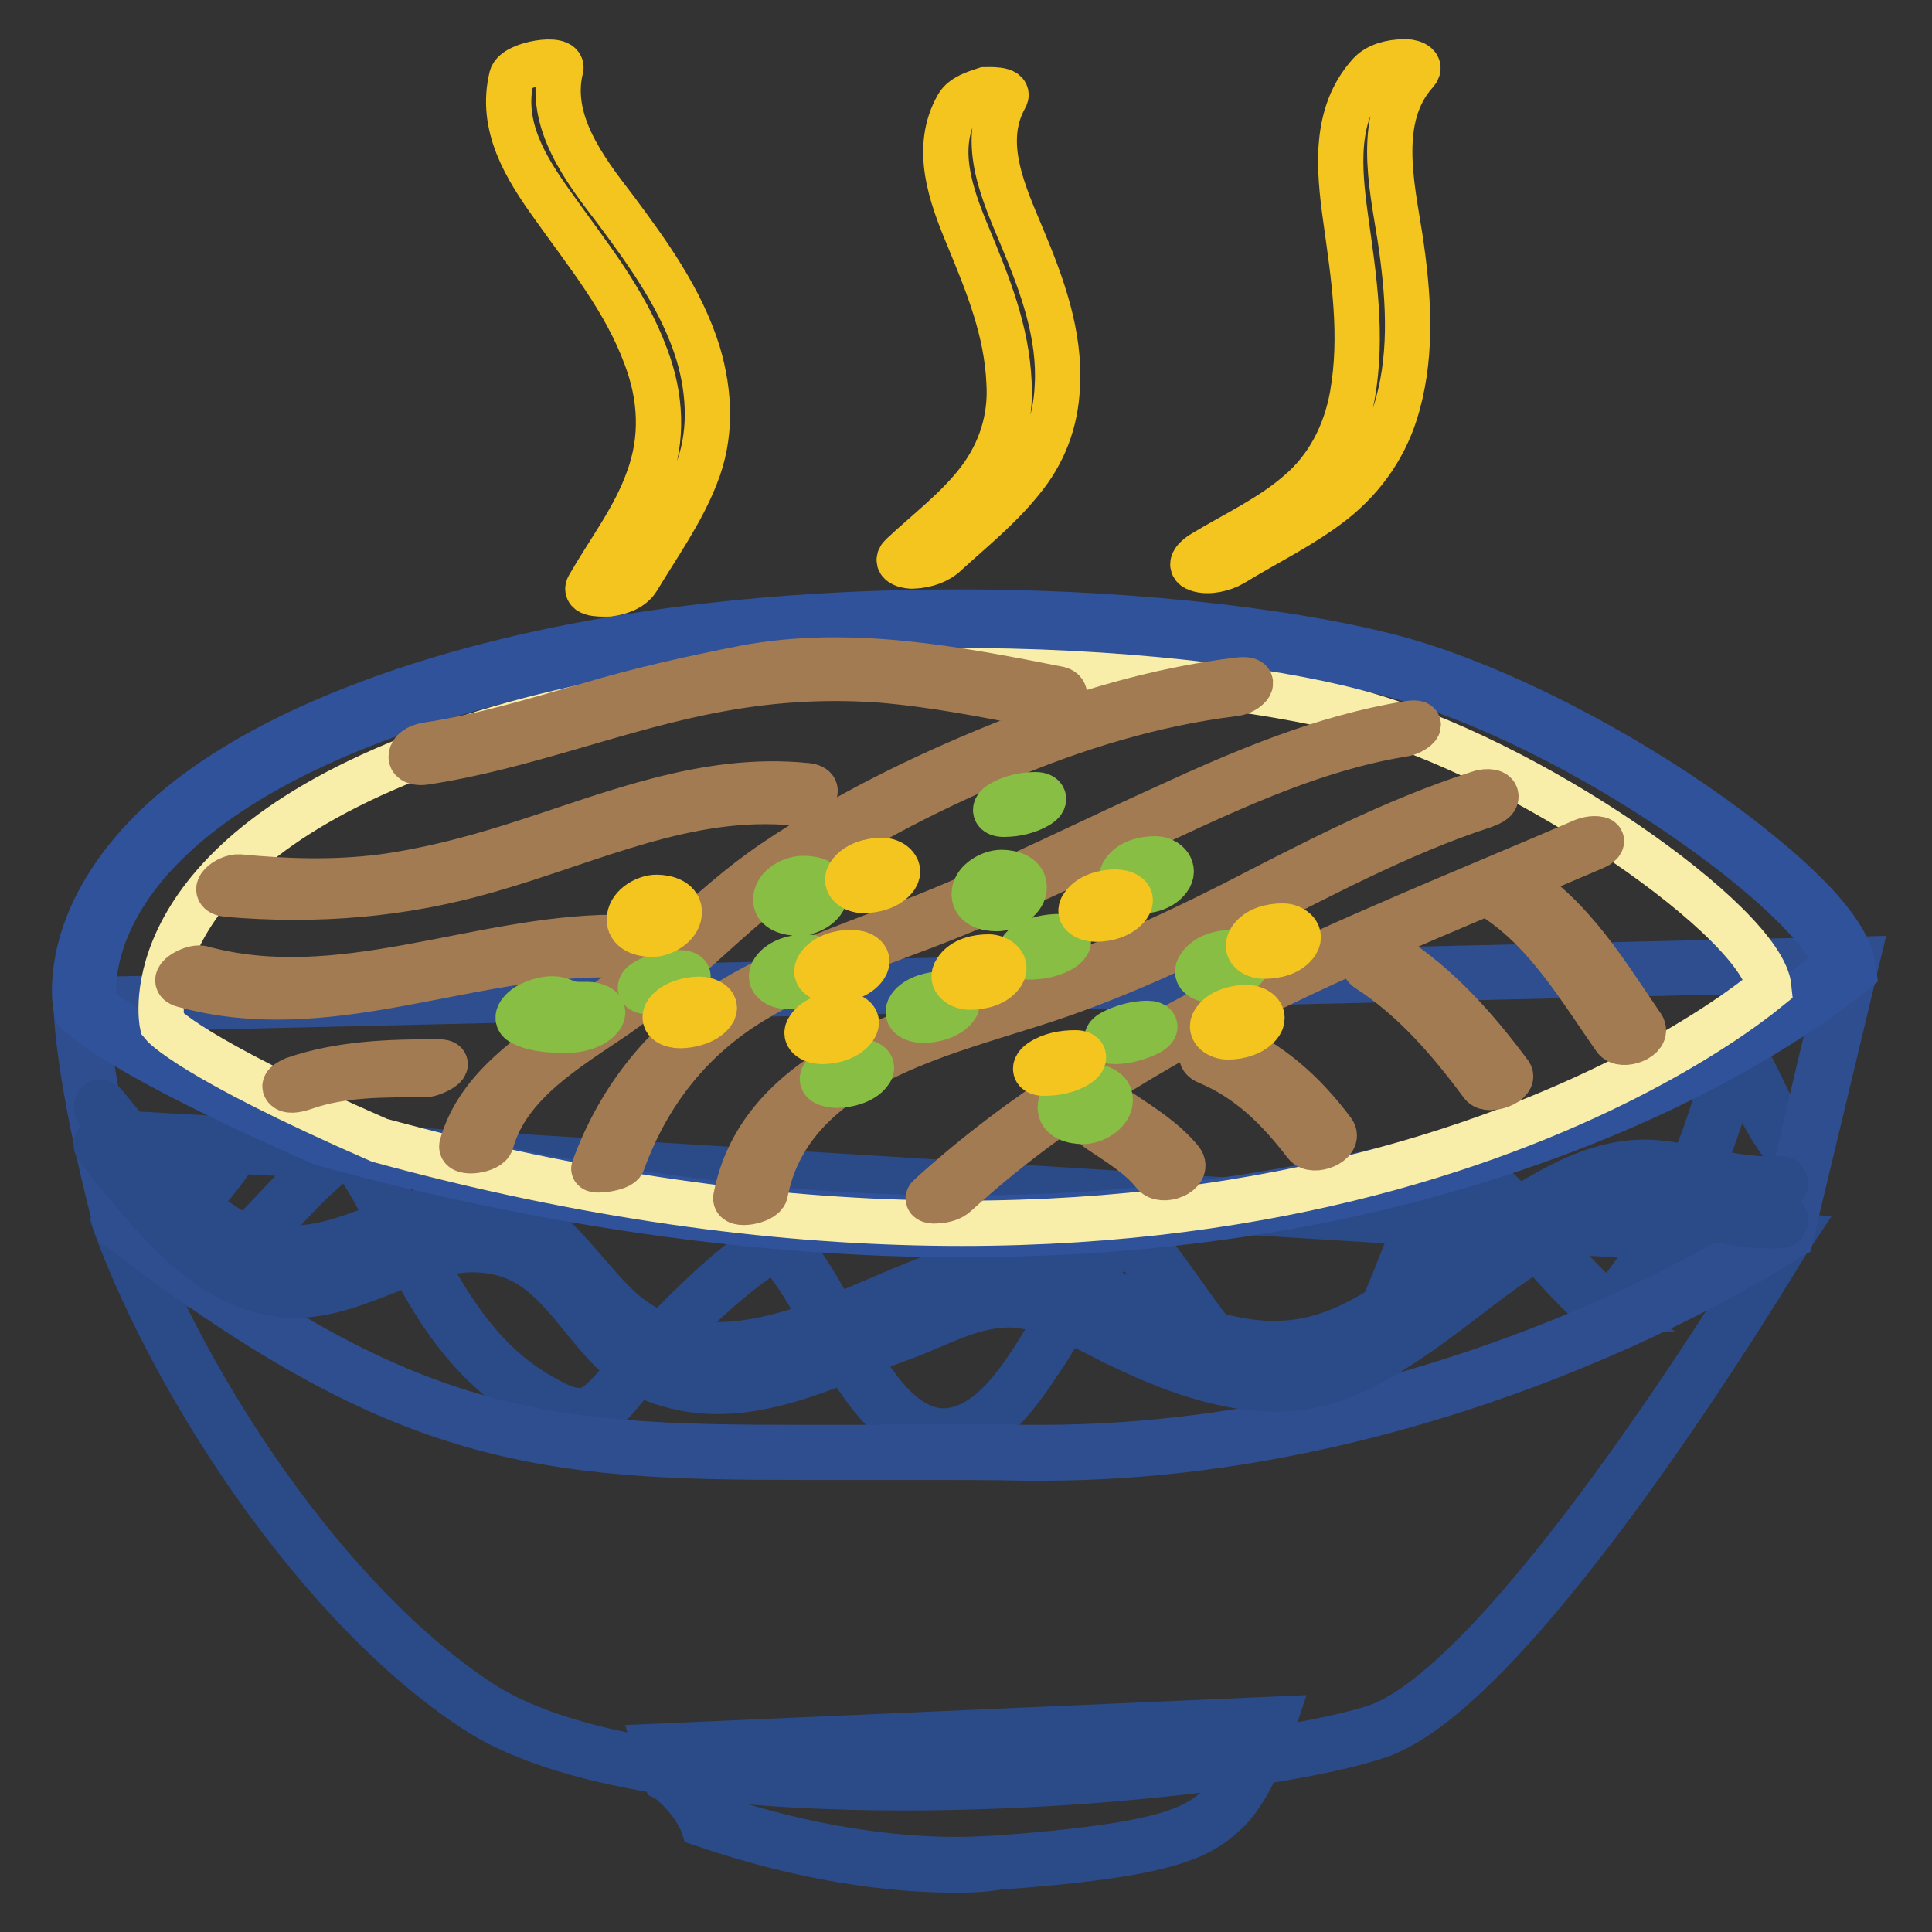
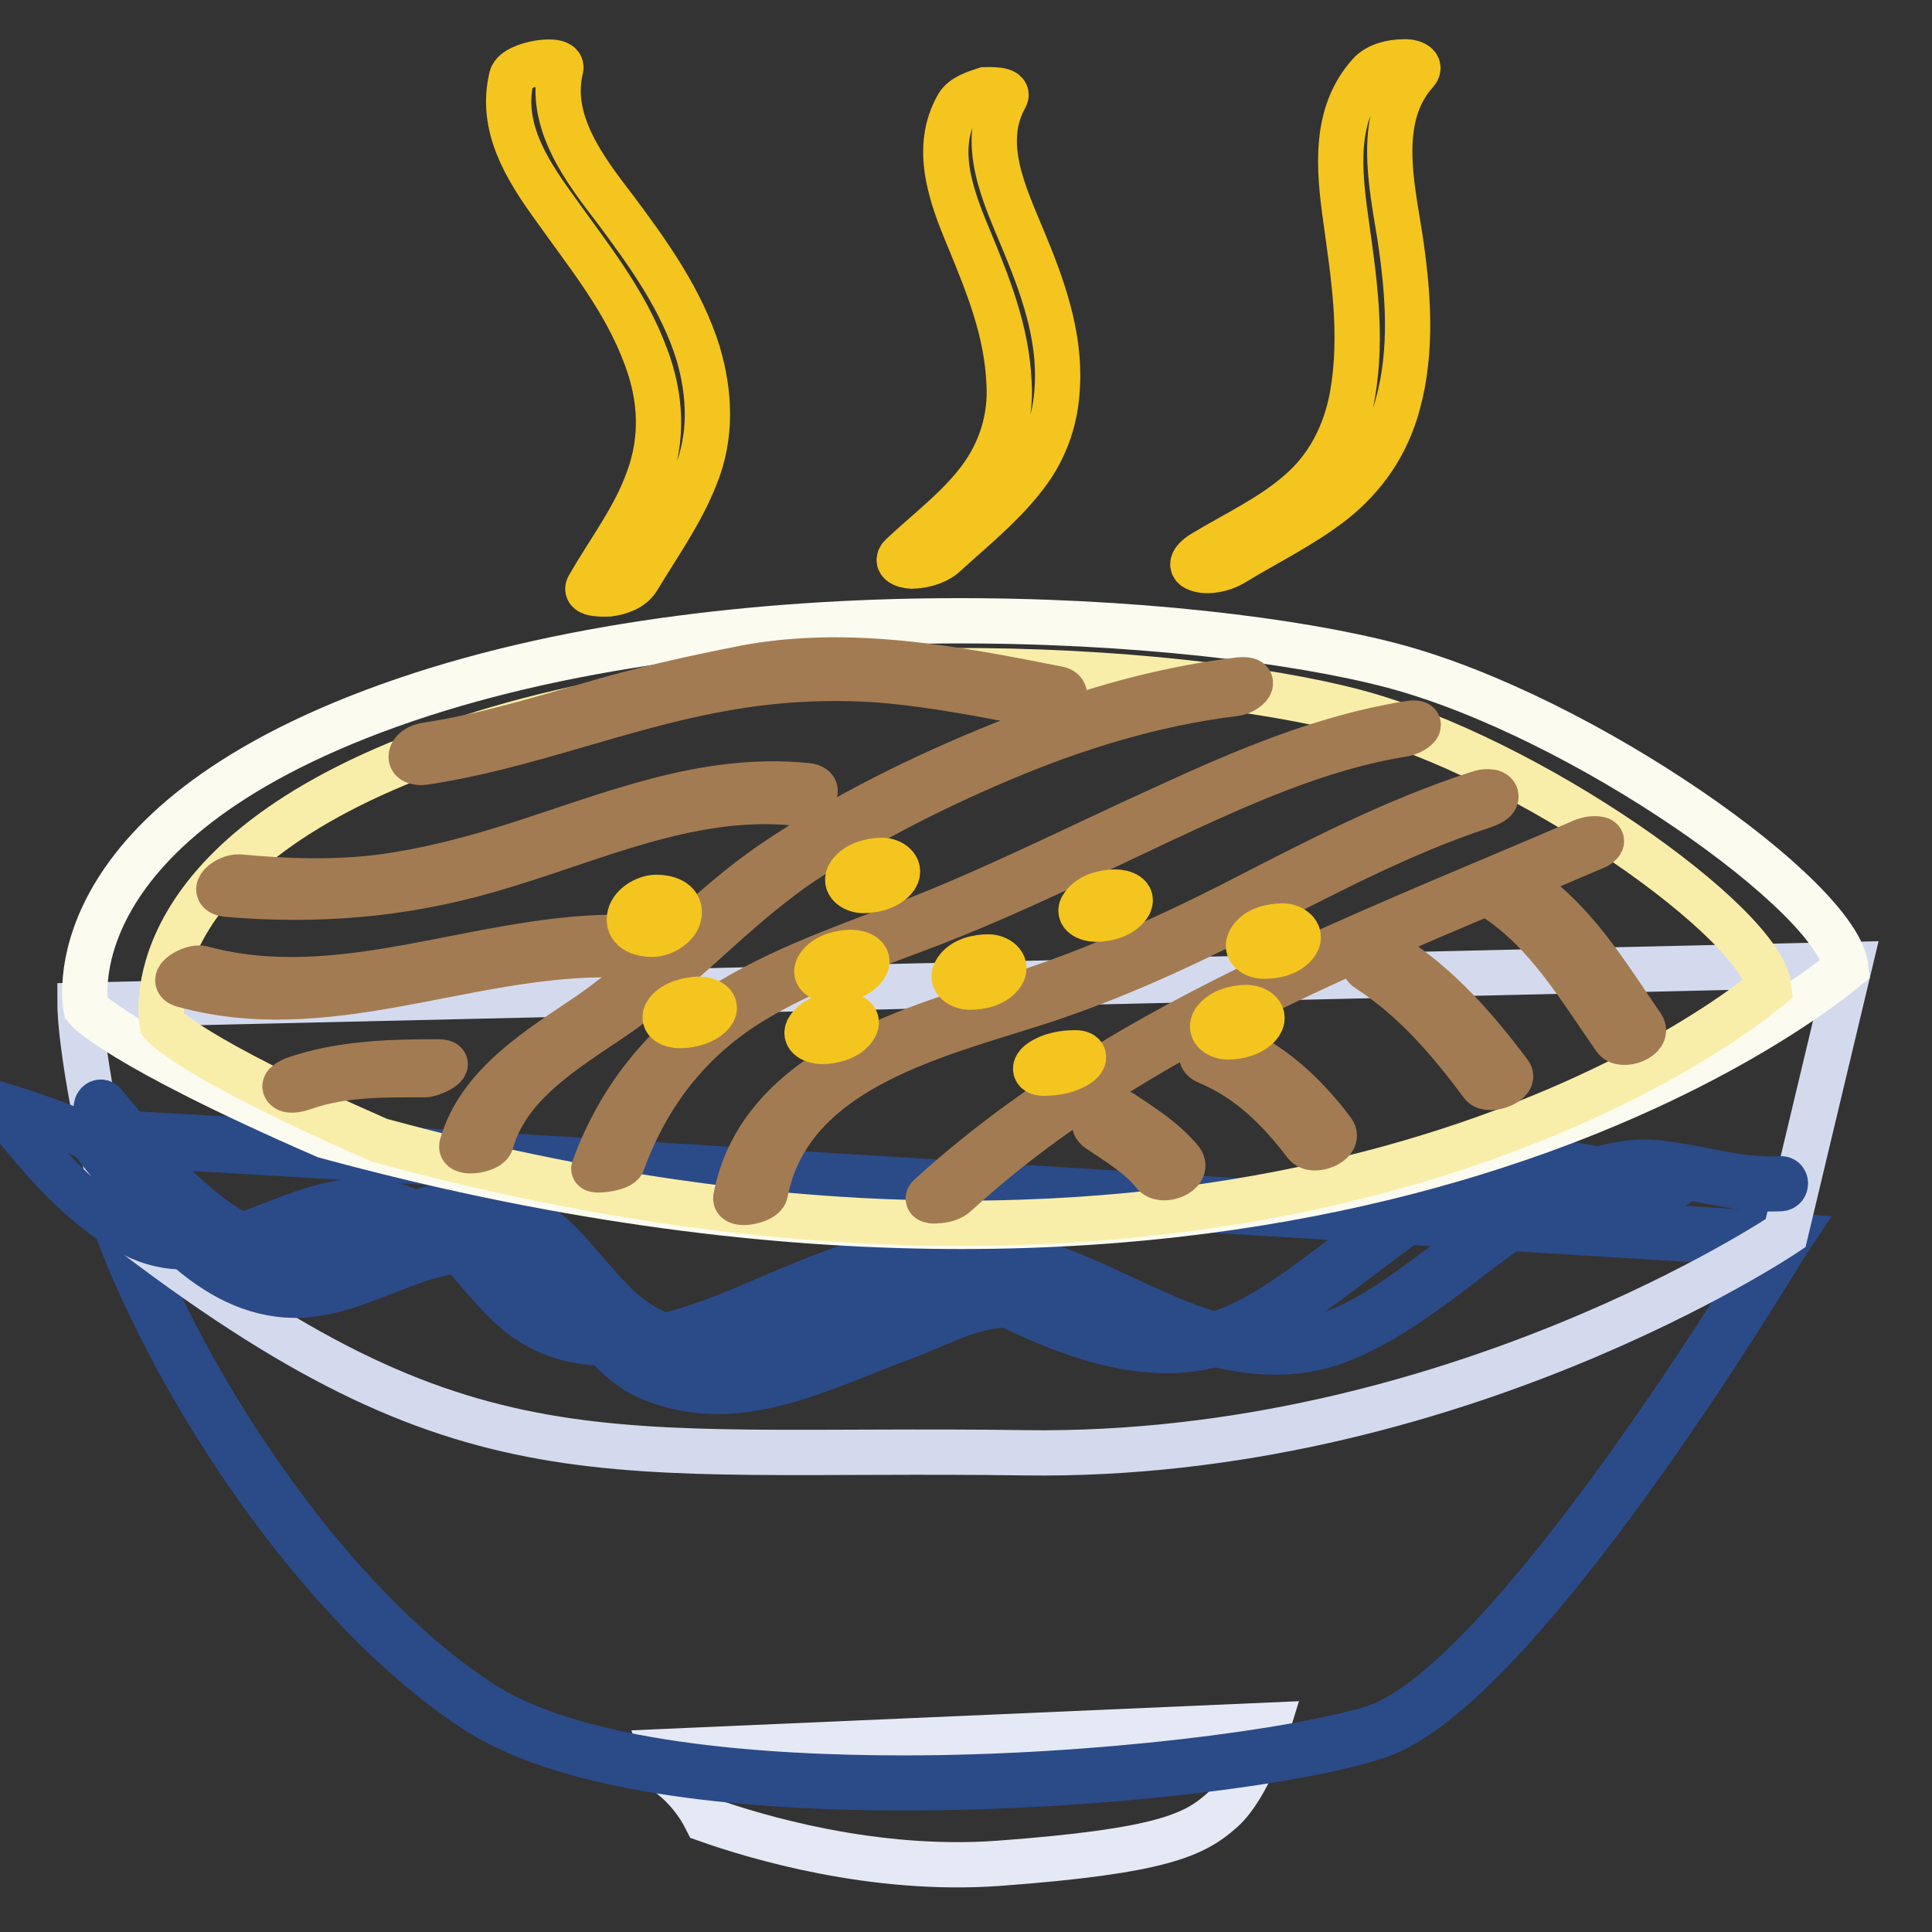
<svg xmlns="http://www.w3.org/2000/svg" version="1.1" x="0px" y="0px" viewBox="0 0 256 256" enable-background="new 0 0 256 256" xml:space="preserve">
  <rect x="0" y="0" width="256" height="256" fill="#333333" stroke="none" />
  <g>
    <path stroke-width="6" fill-opacity="0" stroke="#e5e9f5" d="M87.8,232.1l1.1,3.2c2,1.6,3.6,3.6,4.7,5.8c6.5,2.3,22.1,7,38.7,5.8c21.7-1.6,26-3.8,29.6-7 c3.6-3.2,6.1-11.3,6.1-11.3L87.8,232.1L87.8,232.1z" />
-     <path stroke-width="6" fill-opacity="0" stroke="#2b4a88" d="M126.9,247.8L126.9,247.8c-14.3,0-27.1-3.8-33.5-6l-0.3-0.1l-0.1-0.3c-1-2.2-2.6-4.1-4.5-5.6l-0.2-0.1 l-1.4-4.3l82-3.6l-0.3,0.9c-0.1,0.3-2.6,8.3-6.3,11.6c-3.5,3.2-7.8,5.5-30,7.1C130.5,247.7,128.7,247.8,126.9,247.8L126.9,247.8z  M94.1,240.6c6.4,2.2,18.9,5.8,32.8,5.8h0c1.8,0,3.6-0.1,5.4-0.2c21.8-1.6,25.9-3.8,29.2-6.8c2.7-2.4,4.8-7.9,5.6-10.1l-78.3,3.4 l0.7,2.2C91.4,236.5,93,238.5,94.1,240.6L94.1,240.6z M26.5,170.3c7.9-4.7,12.5-13.1,20.2-18.1l-0.9-0.2 c4.4,5.9,7.2,12.8,10.9,19.1c3.8,6.5,8.6,11.9,15.3,15.5c1.9,1,4,1.9,6.1,1.3c2.3-0.7,4-3.2,5.4-4.9c5.7-6.6,12.2-13.4,19.6-18 l-0.8-0.1c4.4,4.5,6.9,10.8,10.3,16.1c2.8,4.4,6.7,9.8,12.5,9.7c5.8,0,10-6.3,12.8-10.5c3.7-5.4,6.5-12.4,11.7-16.7h-1 c4.5,4.6,7.7,10.3,11.8,15.3c3,3.7,7.6,8.2,12.8,6.5c5.8-1.9,9.1-8.2,11.5-13.3c2.6-5.8,4.4-12.7,9.2-17.2l-0.8,0.1 c7.4,5.5,12.3,13.5,19.4,19.4c0.3,0.2,0.7,0.3,1,0c8.7-9.6,14-22.7,17-35.2l-1.2,0.2c2.5,3.9,3.9,8.4,6.7,12.1 c0.5,0.7,1.7,0,1.2-0.7c-2.8-3.7-4.2-8.2-6.7-12.1c-0.3-0.5-1.1-0.4-1.2,0.2c-2.9,12.3-8,25.2-16.6,34.7h1 c-7.1-5.9-12.1-14-19.6-19.6c-0.2-0.2-0.6-0.1-0.8,0.1c-8.6,8.1-7.8,23.4-18.7,29.5c-5.6,3.1-10.3-2.3-13.6-6.3 c-3.8-4.7-6.9-10.1-11.1-14.4c-0.3-0.3-0.7-0.2-0.9,0c-4.4,3.6-7.1,9.4-10.1,14.1c-2.9,4.7-7.2,12.3-13.5,12.7 c-5.8,0.3-9.9-6.6-12.5-10.9c-3-4.9-5.4-10.5-9.4-14.6c-0.2-0.2-0.6-0.3-0.8-0.1c-6.7,4.1-12.1,10-17.6,15.6 c-2.1,2.1-3.7,4.8-6.1,6.6c-2.3,1.7-5.2,0-7.3-1.2c-12.9-7.3-16.3-22.2-24.6-33.5c-0.2-0.3-0.6-0.5-0.9-0.2 c-7.6,5-12.3,13.4-20.2,18.1C25.1,169.6,25.8,170.8,26.5,170.3L26.5,170.3z M17.6,164.4c7.8-2.3,12.8-9.7,16.5-16.4 c0.4-0.8-0.7-1.4-1.2-0.7c-3.6,6.4-8.3,13.6-15.7,15.8C16.4,163.3,16.8,164.6,17.6,164.4z" />
    <path stroke-width="6" fill-opacity="0" stroke="#f3f4fa" d="M18.6,151.1c0.1,0.6,0.1,1.2,0.1,1.9c0,3.3-1,6.5-2.7,9.1c7.8,21.1,26.4,50.3,47.4,64 c25.1,16.4,100.4,9.4,118.9,3.5c18.6-5.9,54-65.2,54-65.2S56.1,153.2,18.6,151.1L18.6,151.1z" />
    <path stroke-width="6" fill-opacity="0" stroke="#2b4a88" d="M119.7,236.9L119.7,236.9c-18.7,0-43.7-1.8-56.7-10.3c-20.7-13.5-39.7-42.6-47.7-64.3l-0.1-0.3l0.2-0.3 c1.7-2.7,2.6-5.7,2.6-8.8c0-0.6,0-1.2-0.1-1.8l-0.1-0.8l0.8,0c37.2,2,215.9,13.2,217.7,13.3l1.1,0.1l-0.6,0.9 c-1.5,2.4-35.7,59.6-54.4,65.5C172.2,233.5,145.8,236.9,119.7,236.9L119.7,236.9z M16.7,162.2c8,21.5,26.6,50.1,47,63.4 c12.7,8.3,37.5,10,56,10c25.6,0,52.3-3.5,62.4-6.7c16.9-5.4,48.4-56.3,53-64C220,164,56.5,153.9,19.3,151.8c0,0.4,0,0.8,0,1.1 C19.3,156.2,18.4,159.4,16.7,162.2z" />
    <path stroke-width="6" fill-opacity="0" stroke="#d4daee" d="M245.1,127.8l-8.5,35.6c0,0-44.3,29.9-100.8,29.1c-56.5-0.8-73.6,5.3-119.9-30.4 c-5.3-20.6-5.3-28.9-5.3-28.9L245.1,127.8L245.1,127.8z" />
-     <path stroke-width="6" fill-opacity="0" stroke="#2f4e90" d="M138.1,193.2c-0.7,0-1.5,0-2.2,0c-4.3-0.1-8.7-0.1-13-0.1c-3.1,0-6.1,0-9,0c-2.7,0-5.3,0-7.7,0 c-16.5,0-30.3-0.3-44.4-4.5c-13.9-4.1-28.2-12.2-46.1-26l-0.2-0.1l-0.1-0.2c-5.3-20.4-5.3-28.8-5.3-29.1v-0.7l236-5.4l-8.8,36.7 l-0.2,0.1c-0.1,0.1-11,7.4-28.6,14.6C192.2,185.2,166.8,193.2,138.1,193.2C138.1,193.2,138.1,193.2,138.1,193.2L138.1,193.2z  M122.8,191.7c4.8,0,9,0,13,0.1c0.7,0,1.5,0,2.2,0h0c28.5,0,53.7-7.9,69.8-14.5c16.1-6.6,26.6-13.3,28.2-14.4l8.2-34.5l-232.9,5.4 c0.1,2.3,0.9,11,5.2,27.9c37.4,28.8,55.5,30.1,89.5,30.1c2.5,0,5.1,0,7.7,0C116.7,191.8,119.7,191.7,122.8,191.7L122.8,191.7z" />
-     <path stroke-width="6" fill-opacity="0" stroke="#2b4a88" d="M12.9,152.1c6.4,7.8,14.1,18.8,25.2,19.5c10.1,0.6,18.6-8.4,28.9-5.4c8.5,2.5,11.3,13.2,19.4,16.5 c11.6,4.7,22.6-1.6,33.4-5.5c4.6-1.7,8.7-4.2,13.7-4.3c5.1,0,10,2.9,14.4,5.1c9.1,4.4,20.2,8.5,30.1,4.3 c9.9-4.1,17.5-12.2,26.6-17.6c4.9-2.9,10-4.9,15.8-4.3c5.3,0.5,10.1,2.3,15.5,2c0.9,0,0.9-1.4,0-1.3c-5.5,0.3-10.6-1.5-16.1-2.1 c-5.5-0.6-10.6,1.5-15.3,4.2c-5.2,2.9-9.9,6.8-14.6,10.3c-4.6,3.4-9.7,7.2-15.4,8.7c-12.6,3.3-24-5.5-35.2-9.4c-4-1.4-8-1.3-12,0 c-5.6,1.8-11,4.4-16.5,6.6c-9.6,3.8-20.9,6.5-29.1-1.5c-5.4-5.2-9-12.4-17.1-13.5c-9.1-1.2-16.8,5.8-25.8,5.9 c-5.5,0.1-10.2-3.4-14.1-6.9c-4-3.6-7.4-8-10.8-12.1C13.3,150.5,12.4,151.4,12.9,152.1L12.9,152.1z" />
+     <path stroke-width="6" fill-opacity="0" stroke="#2b4a88" d="M12.9,152.1c6.4,7.8,14.1,18.8,25.2,19.5c10.1,0.6,18.6-8.4,28.9-5.4c8.5,2.5,11.3,13.2,19.4,16.5 c11.6,4.7,22.6-1.6,33.4-5.5c4.6-1.7,8.7-4.2,13.7-4.3c9.1,4.4,20.2,8.5,30.1,4.3 c9.9-4.1,17.5-12.2,26.6-17.6c4.9-2.9,10-4.9,15.8-4.3c5.3,0.5,10.1,2.3,15.5,2c0.9,0,0.9-1.4,0-1.3c-5.5,0.3-10.6-1.5-16.1-2.1 c-5.5-0.6-10.6,1.5-15.3,4.2c-5.2,2.9-9.9,6.8-14.6,10.3c-4.6,3.4-9.7,7.2-15.4,8.7c-12.6,3.3-24-5.5-35.2-9.4c-4-1.4-8-1.3-12,0 c-5.6,1.8-11,4.4-16.5,6.6c-9.6,3.8-20.9,6.5-29.1-1.5c-5.4-5.2-9-12.4-17.1-13.5c-9.1-1.2-16.8,5.8-25.8,5.9 c-5.5,0.1-10.2-3.4-14.1-6.9c-4-3.6-7.4-8-10.8-12.1C13.3,150.5,12.4,151.4,12.9,152.1L12.9,152.1z" />
    <path stroke-width="6" fill-opacity="0" stroke="#2b4a88" d="M12.9,147.2c6.4,7.8,14.1,18.8,25.2,19.5c10.1,0.6,18.6-8.4,28.9-5.4c8.5,2.5,11.3,13.2,19.4,16.5 c11.6,4.7,22.6-1.6,33.4-5.5c4.6-1.7,8.7-4.2,13.7-4.3c5.1,0,10,2.9,14.4,5.1c9.1,4.4,20.2,8.5,30.1,4.3 c9.9-4.1,17.5-12.2,26.6-17.6c4.9-2.9,10-4.9,15.8-4.3c5.3,0.6,10.1,2.3,15.5,2c0.9,0,0.9-1.4,0-1.3c-5.5,0.3-10.6-1.5-16.1-2.1 c-5.5-0.6-10.6,1.5-15.3,4.2c-5.2,2.9-9.9,6.8-14.6,10.3c-4.6,3.4-9.7,7.2-15.4,8.7c-12.6,3.3-24-5.5-35.2-9.4c-4-1.4-8-1.3-12,0 c-5.6,1.8-11,4.4-16.5,6.6c-9.6,3.8-20.9,6.5-29.1-1.5c-5.4-5.2-9-12.4-17.1-13.5c-9.1-1.2-16.8,5.8-25.8,5.9 c-5.5,0.1-10.2-3.4-14.1-6.9c-4-3.6-7.4-8-10.8-12.1C13.3,145.5,12.4,146.5,12.9,147.2L12.9,147.2z" />
    <path stroke-width="6" fill-opacity="0" stroke="#fbfbf0" d="M11.4,133.6c0,0-5-23.9,40.1-40.1c45.1-16.2,107.6-12,133-5.3c25.3,6.7,59.2,30.7,60.1,40.1 c-14.3,11.7-81.6,54.9-201.5,22.2C15.1,138.3,11.4,133.6,11.4,133.6L11.4,133.6z" />
-     <path stroke-width="6" fill-opacity="0" stroke="#30529a" d="M127.4,163.6c-26.8,0-55.3-4.1-84.7-12.1l-0.2-0.1c-27.8-12.2-31.9-17-32.1-17.2l-0.2-0.2l-0.1-0.3 c-0.1-0.3-1.3-6.5,3.2-14.7c6-10.9,18.6-19.8,37.6-26.6c26-9.3,55.7-11.3,76-11.3c25.8,0,46.7,3.1,57.6,6 c11.7,3.1,26.5,10.3,39.6,19.2c4.8,3.3,20.7,14.6,21.4,21.9l0.1,0.6l-0.5,0.4c-3.3,2.7-15.8,12.2-37.5,20.5 C183.6,158.9,156.6,163.6,127.4,163.6L127.4,163.6z M43.4,149.4c29.1,7.9,57.4,12,84,12c28.9,0,55.6-4.6,79.6-13.8 c20.4-7.8,32.5-16.6,36.4-19.7c-2.2-8.7-33.6-31.8-59.2-38.6c-10.8-2.9-31.5-5.9-57.1-5.9c-20.1,0-49.5,1.9-75.2,11.2 C29,102.8,19.5,112.9,15.6,120c-3.7,6.6-3.3,11.8-3.1,13.1C13.5,134.1,19.2,138.9,43.4,149.4L43.4,149.4z" />
    <path stroke-width="6" fill-opacity="0" stroke="#f9eea9" d="M21.5,135.7c0,0-4.6-21.8,36.6-36.6c41.2-14.8,98.3-10.9,121.4-4.8c23.1,6.1,54.1,28.1,54.9,36.6 c-13.1,10.7-74.5,50.1-184.1,20.2C24.9,140,21.5,135.7,21.5,135.7z" />
    <path stroke-width="6" fill-opacity="0" stroke="#a37b52" d="M65.1,151.3c2.2-7.8,10-12.3,16.3-16.6c8-5.5,14.5-12.8,22.3-18.6c4.2-3.2,9-5.7,13.6-8.2 c5-2.7,10.1-5.1,15.3-7.3c9.9-4.2,20.3-7.4,31-8.7c1.7-0.2,3.4-2.1,0.6-1.8c-10.9,1.3-21.5,4.5-31.6,8.6 c-10.4,4.2-20.8,9.3-30.1,15.6c-8.7,5.9-15.6,14-24.2,20c-6.6,4.5-14.8,9.3-17.1,17.5C60.9,153,64.8,152.5,65.1,151.3z" />
    <path stroke-width="6" fill-opacity="0" stroke="#a37b52" d="M82.5,154c3.3-9.1,9-16.4,17.3-21.4c7.9-4.8,16.9-7.5,25.4-10.9c9.8-3.9,19.3-8.6,28.9-13.1 c10.1-4.7,20.6-9.5,31.7-11.3c1.6-0.2,3.5-1.9,0.7-1.4c-11.1,1.8-21.7,6.3-31.9,11c-10.4,4.7-20.7,9.9-31.3,14.2 c-8.9,3.6-18.2,6.5-26.5,11.5c-8.6,5.2-14.7,12.9-18.1,22.2C78.4,155.3,82.2,154.9,82.5,154z M101.4,158.1 c3.1-16.2,21.8-20.7,35.3-25c9.5-3,18.6-7.1,27.5-11.6c10.6-5.3,21-11,32.3-14.7c0.5-0.2,1.9-0.6,1.7-1.4c-0.2-0.7-1.7-0.5-2.2-0.3 c-11.5,3.7-22.1,9.3-32.8,14.8c-9.5,4.8-19.2,9.1-29.4,12.3c-13.9,4.4-33.1,9.9-36.3,26.5C97.3,159.9,101.1,159.2,101.4,158.1 L101.4,158.1z M126.7,158.2c24.1-22,55.2-33.3,84.7-46c0.3-0.1,1.3-0.8,0.5-1c-0.9-0.2-1.9,0.1-2.7,0.5c-30,12.9-61.5,24.5-86,46.8 c-0.7,0.6,0.6,0.7,0.9,0.6C125,159.1,126.1,158.8,126.7,158.2L126.7,158.2z M56.2,101c13.4-2,25.9-7.3,39.2-9.7 c7.1-1.3,14-1.7,21.2-1.2c7.2,0.6,14.3,2,21.3,3.4c0.9,0.2,2.1-0.1,2.8-0.7c0.6-0.6,0.4-1.3-0.4-1.5c-13.6-2.7-27.8-5.4-41.6-2.8 c-7.1,1.4-13.9,2.9-20.9,5c-7,2-13.9,4.1-21.1,5.2c-0.8,0.1-2,0.5-2.2,1.4C54.3,101,55.6,101.1,56.2,101L56.2,101z" />
    <path stroke-width="6" fill-opacity="0" stroke="#a37b52" d="M198.1,119c7,4.6,11.2,11.9,15.9,18.6c0.9,1.3,4.6-0.1,3.6-1.6c-4.8-7-9.1-14.3-16.4-19 C199.9,116.2,196.3,117.9,198.1,119z M30.1,118.5c11.9,1,23.2,0.1,34.6-3.2c13.4-3.8,26.4-10.3,40.7-8.9c1.5,0.2,4.1-2,1.5-2.3 c-13.7-1.4-26.2,4-38.9,8c-5.7,1.8-11.5,3.3-17.4,4.1c-6.3,0.8-12.6,0.6-18.9,0C30.1,116.1,27.5,118.2,30.1,118.5L30.1,118.5z  M181.2,128.4c6.1,3.9,10.9,9.5,15.2,15.3c0.8,1.1,4.6-0.3,3.6-1.5c-4.4-5.9-9.4-11.6-15.7-15.6 C183.3,125.8,179.7,127.4,181.2,128.4L181.2,128.4z M24.3,130.5c18.8,5.2,36.8-3.9,55.6-4c0.9,0,2-0.3,2.6-1.1 c0.5-0.8-0.4-1.2-1.1-1.2c-18.3,0.1-36.4,9.1-54.7,4.1C25.4,128,22.1,129.9,24.3,130.5z M160,140.7c5.5,2.3,9.4,6.2,13,10.9 c1,1.3,4.7-0.2,3.6-1.7c-3.9-5.2-8.3-9.1-14.3-11.7C160.8,137.6,157.8,139.8,160,140.7L160,140.7z M40.3,144.1 c5.1-1.8,10.6-1.7,16-1.7c1.1,0,4.3-1.7,1.7-1.7c-6.4,0-12.9,0.2-19,2.3c-0.2,0.1-1.7,0.7-1.1,1.2 C38.4,144.7,39.7,144.3,40.3,144.1L40.3,144.1z M145.6,149.7c2.5,1.7,5.4,3.4,7.3,5.8c1.1,1.4,4.8-0.1,3.6-1.7 c-2.1-2.6-5.1-4.5-7.8-6.3C147.2,146.5,143.7,148.5,145.6,149.7z" />
-     <path stroke-width="6" fill-opacity="0" stroke="#88be43" d="M105.8,121c1.4,0,3.4-1,3.6-2.6c0.2-1.7-1.8-2-3-2c-1.4,0-3.4,1-3.6,2.6C102.6,120.6,104.6,121,105.8,121z  M160.7,129.9c1.5,0,3.4-0.5,4.3-1.8c0.9-1.3-0.7-1.9-1.7-1.9c-1.5,0-3.4,0.5-4.3,1.8C158,129.3,159.7,129.9,160.7,129.9z  M132.1,120.4c1.4,0,3.4-1.1,3.6-2.6c0.2-1.7-1.7-2.2-3-2.2c-1.4,0-3.4,1.1-3.6,2.6C128.9,120,130.8,120.4,132.1,120.4z M133,107.9 c1.6,0,3.3-0.4,4.6-1.2c1-0.6,0.9-1.4-0.4-1.4c-1.6,0-3.3,0.4-4.6,1.2C131.6,107.1,131.7,107.9,133,107.9z M122.3,135.2 c1.4,0,3.4-0.5,4.3-1.7c0.9-1.2-0.8-1.8-1.7-1.8c-1.4,0-3.4,0.5-4.3,1.7C119.7,134.7,121.4,135.2,122.3,135.2z M69.3,135.6 c1.9,0.9,4,0.9,6,0.9c1.4,0,3.4-0.5,4.3-1.7c0.9-1.2-0.8-1.7-1.7-1.7c-1.3,0-2.2,0.1-3.4-0.5c-1.4-0.6-3.4,0-4.6,0.7 C69.1,133.8,67.9,135,69.3,135.6L69.3,135.6z M85.9,131.4c1.5,0,3.3-0.4,4.6-1.2c1-0.6,0.9-1.3-0.4-1.3c-1.5,0-3.3,0.4-4.6,1.2 C84.5,130.7,84.7,131.4,85.9,131.4L85.9,131.4z M110.9,143.8c1.4,0,3.4-0.5,4.3-1.7c1-1.2-0.9-1.5-1.6-1.5c-1.4,0-3.4,0.5-4.3,1.7 C108.2,143.5,110.1,143.8,110.9,143.8z M143.5,148.6c1.4,0,3.4-1.1,3.6-2.6c0.2-1.7-1.7-2.1-3-2.1c-1.4,0-3.4,1.1-3.6,2.6 C140.3,148.2,142.3,148.6,143.5,148.6z M150.7,118.1c1.5,0,3.4-0.4,4.3-1.9c0.7-1.3-0.6-2.4-1.9-2.4c-1.5,0-3.4,0.4-4.3,1.9 C148.1,117.1,149.4,118.1,150.7,118.1L150.7,118.1z M104.3,130.7c1.5,0,3.4-0.5,4.3-1.8c0.8-1.3-0.7-2.1-1.8-2.1 c-1.5,0-3.4,0.5-4.3,1.8C101.6,129.9,103.1,130.7,104.3,130.7z M147.7,138c1.5,0,3.3-0.5,4.6-1.2c1.1-0.6,0.9-1.2-0.3-1.2 c-1.5,0-3.3,0.5-4.6,1.2C146.3,137.4,146.5,138,147.7,138z M136.3,126.8c1.6,0,3.3-0.3,4.6-1.2c1-0.7,0.9-1.5-0.4-1.5 c-1.6,0-3.3,0.3-4.6,1.2C134.9,125.9,135,126.8,136.3,126.8z" />
    <path stroke-width="6" fill-opacity="0" stroke="#f4c51e" d="M110.3,129.9c1.5,0,3.4-0.5,4.3-1.8c0.9-1.3-0.7-1.9-1.8-1.9c-1.5,0-3.4,0.5-4.3,1.8 C107.6,129.3,109.2,129.9,110.3,129.9z M128.5,130.8c1.5,0,3.4-0.4,4.3-1.8c0.8-1.3-0.7-2.2-1.8-2.2c-1.5,0-3.4,0.4-4.3,1.8 C125.8,129.9,127.3,130.8,128.5,130.8z M138.3,142.2c1.6,0,3.3-0.3,4.6-1.2c1-0.7,0.9-1.5-0.4-1.5c-1.6,0-3.3,0.3-4.6,1.2 C136.9,141.4,137,142.2,138.3,142.2z M90.1,135.9c1.4,0,3.4-0.5,4.3-1.7c0.9-1.2-0.8-1.8-1.7-1.8c-1.4,0-3.4,0.5-4.3,1.7 C87.5,135.4,89.1,135.9,90.1,135.9z M114.4,118c1.5,0,3.4-0.5,4.3-1.8c0.8-1.3-0.7-2.2-1.8-2.2c-1.5,0-3.4,0.5-4.3,1.8 C111.7,117.1,113.2,118,114.4,118z M145.2,121.8c1.5,0,3.4-0.5,4.3-1.8c0.9-1.3-0.7-1.8-1.7-1.8c-1.5,0-3.4,0.5-4.3,1.8 C142.6,121.2,144.2,121.8,145.2,121.8z M167.5,126.7c1.5,0,3.4-0.4,4.3-1.8c0.8-1.3-0.7-2.2-1.8-2.2c-1.5,0-3.4,0.4-4.3,1.8 C164.8,125.9,166.3,126.7,167.5,126.7L167.5,126.7z M162.7,137.4c1.5,0,3.4-0.5,4.3-1.8c0.8-1.3-0.7-2.1-1.8-2.1 c-1.5,0-3.4,0.5-4.3,1.8C160.1,136.6,161.6,137.4,162.7,137.4L162.7,137.4z M108.9,138c1.5,0,3.4-0.5,4.3-1.8 c0.9-1.3-0.7-1.8-1.7-1.8c-1.5,0-3.4,0.5-4.3,1.8C106.3,137.4,107.9,138,108.9,138z M86.4,123.8c1.4,0,3.4-1.1,3.6-2.7 c0.2-1.7-1.7-2.2-3-2.2c-1.4,0-3.4,1.1-3.6,2.7C83.2,123.3,85.1,123.8,86.4,123.8z M67.8,10.2c-1.6,6.5,1.9,12.1,5.5,17.1 c4.6,6.5,9.5,12.4,12.3,20c2,5.3,2.3,10.8,0.3,16.2c-1.8,5.1-5.2,9.5-7.9,14.2c-0.7,1.2,2.3,1,2.7,1c1.4-0.2,3-0.7,3.8-2 c2.7-4.5,5.8-8.8,7.7-13.7c2.1-5.2,1.9-10.8,0.3-16.2c-2.2-7.1-6.6-13.2-11-19.1c-4-5.2-8.9-11.6-7.2-18.6 C74.8,7.4,68.3,8.4,67.8,10.2z M126.9,14c-3.2,5.6-0.9,11.9,1.4,17.4c2.6,6.3,5.1,12.4,5.4,19.3c0.3,4.7-1.1,9.2-4,13 c-2.9,3.8-6.8,6.7-10.2,9.9c-1.2,1.1,1,1.5,1.6,1.4c1.6-0.1,3.2-0.6,4.3-1.7c3.4-3.1,7-6,9.9-9.6c3-3.6,4.6-7.8,4.8-12.5 c0.4-6.8-2-13.4-4.6-19.6c-2.4-5.8-5.7-12.6-2.3-18.7c0.7-1.2-2.3-1-2.7-1C129.3,12.3,127.6,12.8,126.9,14z M181.5,9.8 c-4.8,5.3-4.1,12.6-3.2,19.1c1.1,7.9,2.3,15.5,0.9,23.5c-0.9,5-3.2,9.6-7.1,12.9c-3.8,3.3-8.4,5.4-12.7,8c-0.7,0.4-2.2,1.6-0.7,2.1 c1.4,0.5,3.4,0,4.6-0.7c4.4-2.7,9.2-5,13.3-8.2c4.2-3.3,7.2-7.7,8.6-12.9c2-7.2,1.4-14.9,0.3-22.2c-1.1-7-3.2-15.9,2.1-21.8 c1-1.1-0.9-1.5-1.6-1.4C184.3,8.2,182.5,8.7,181.5,9.8L181.5,9.8z" />
  </g>
</svg>